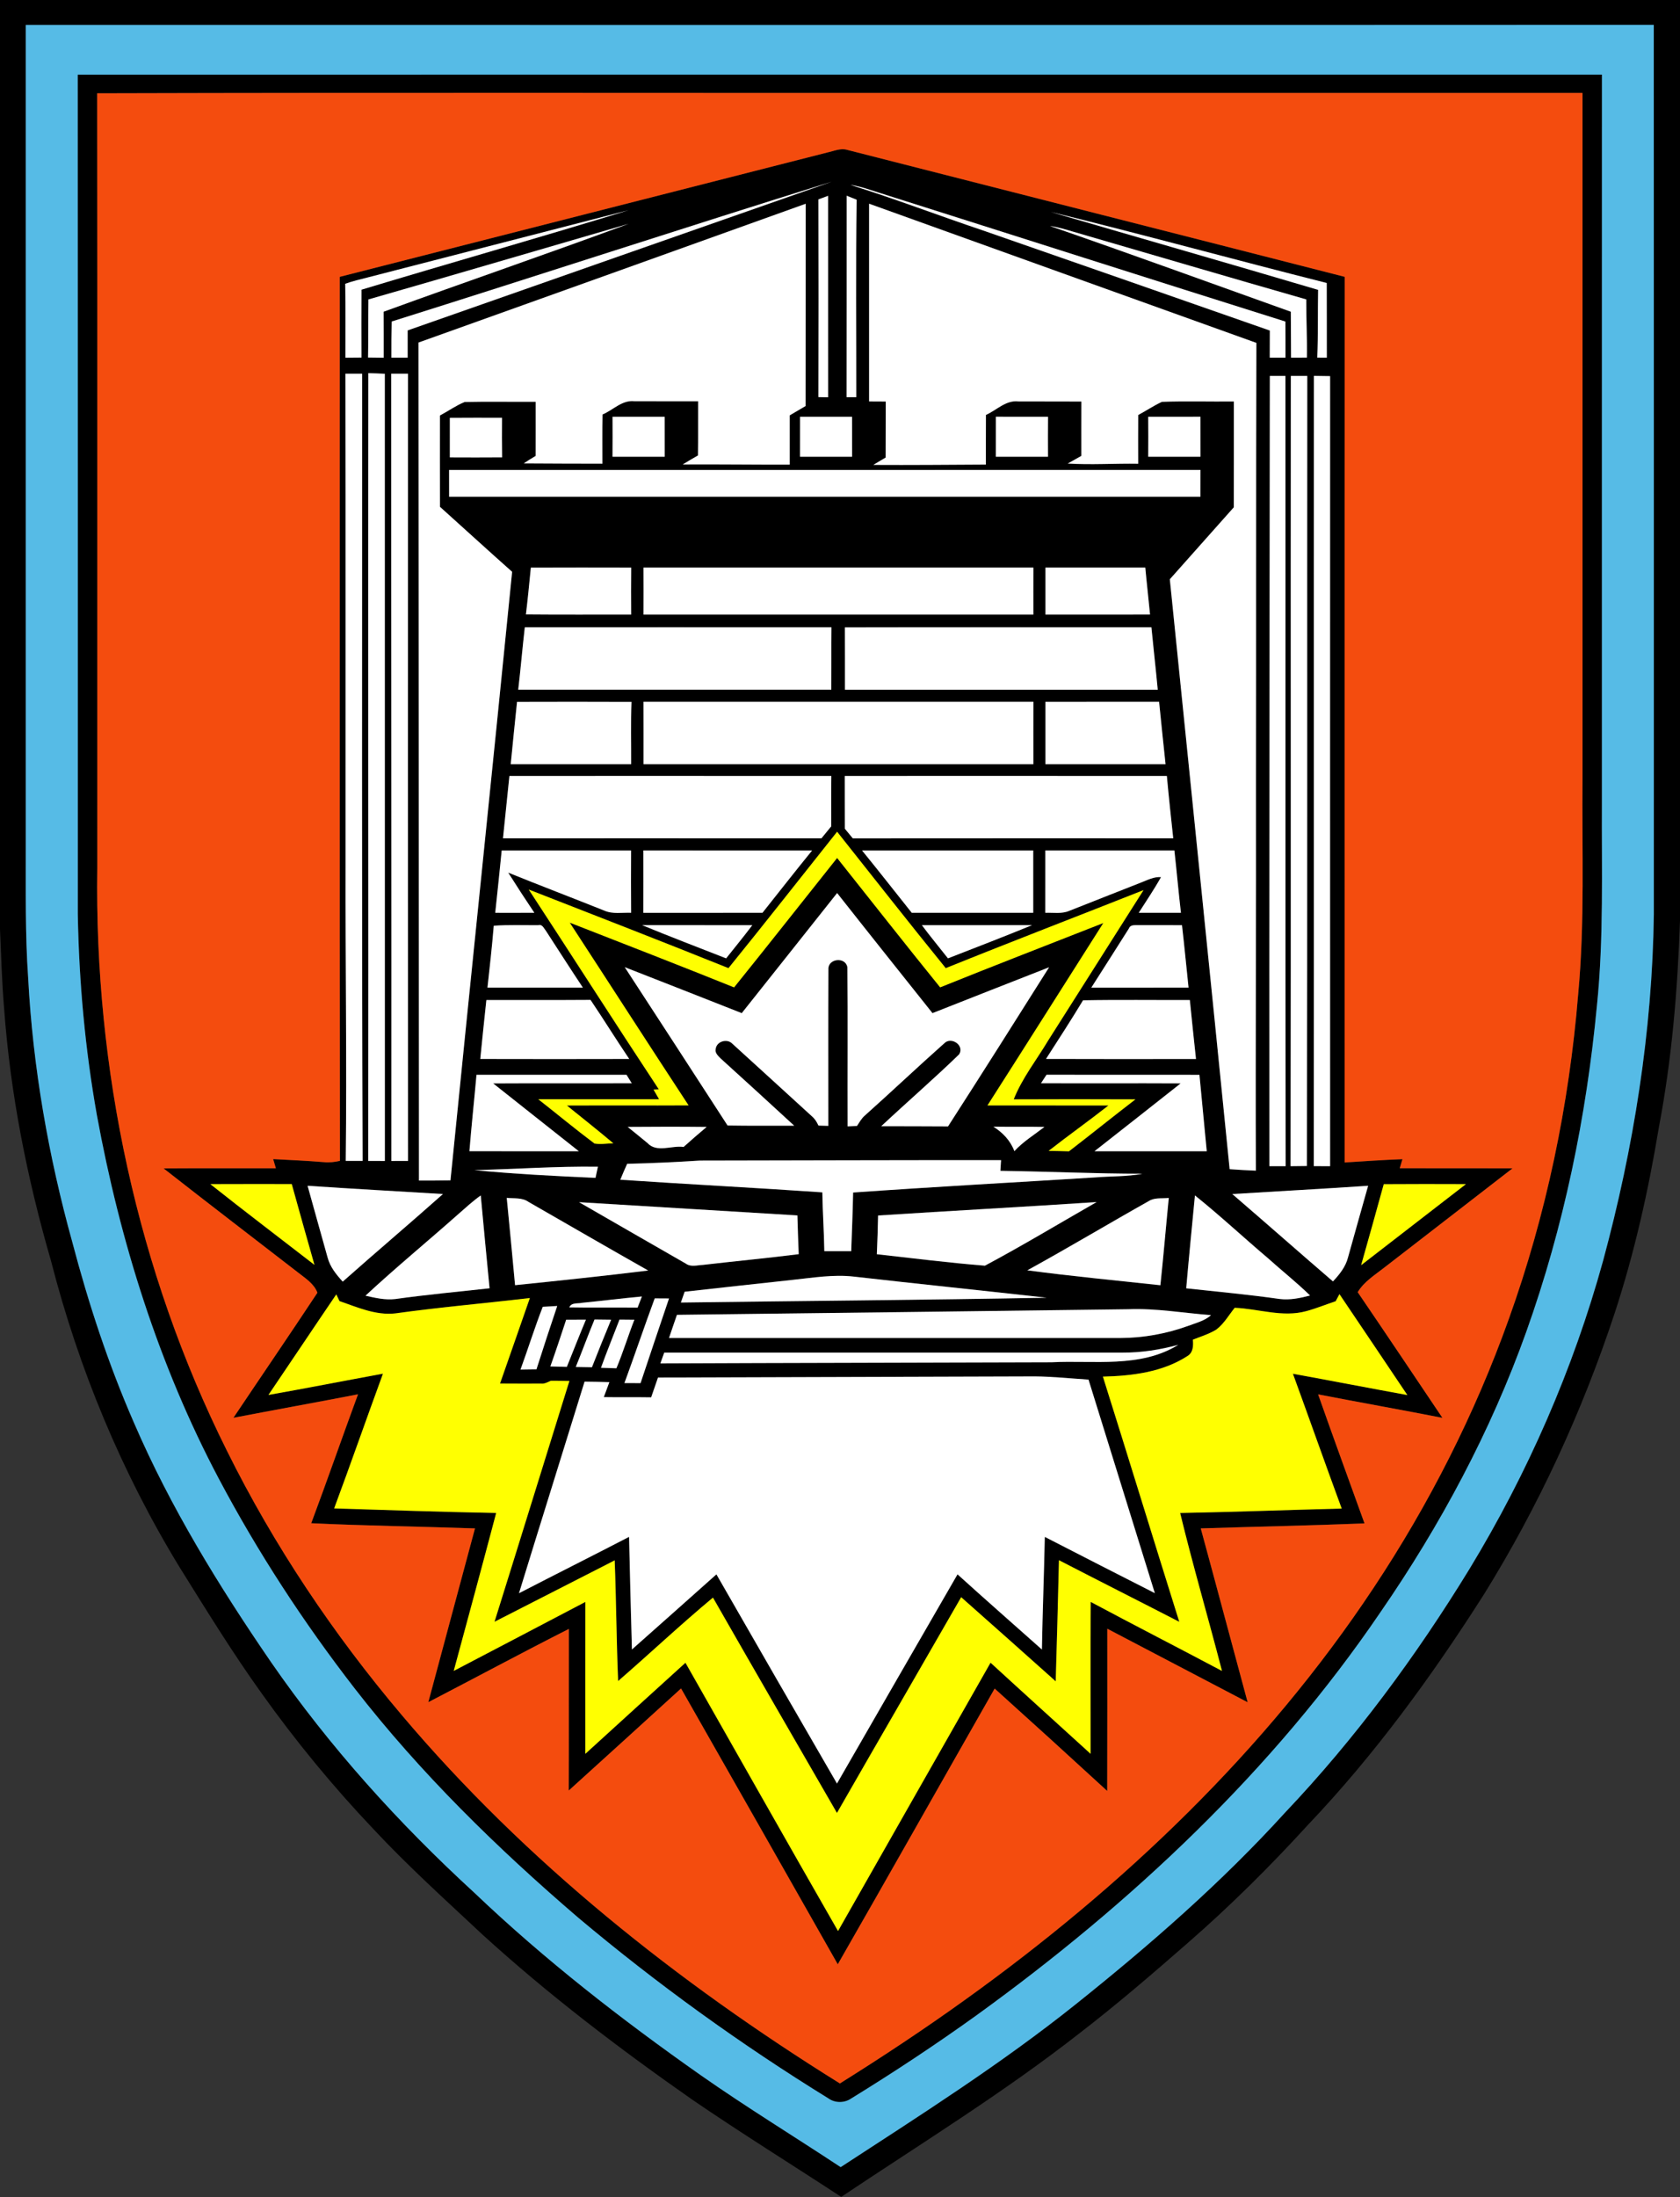
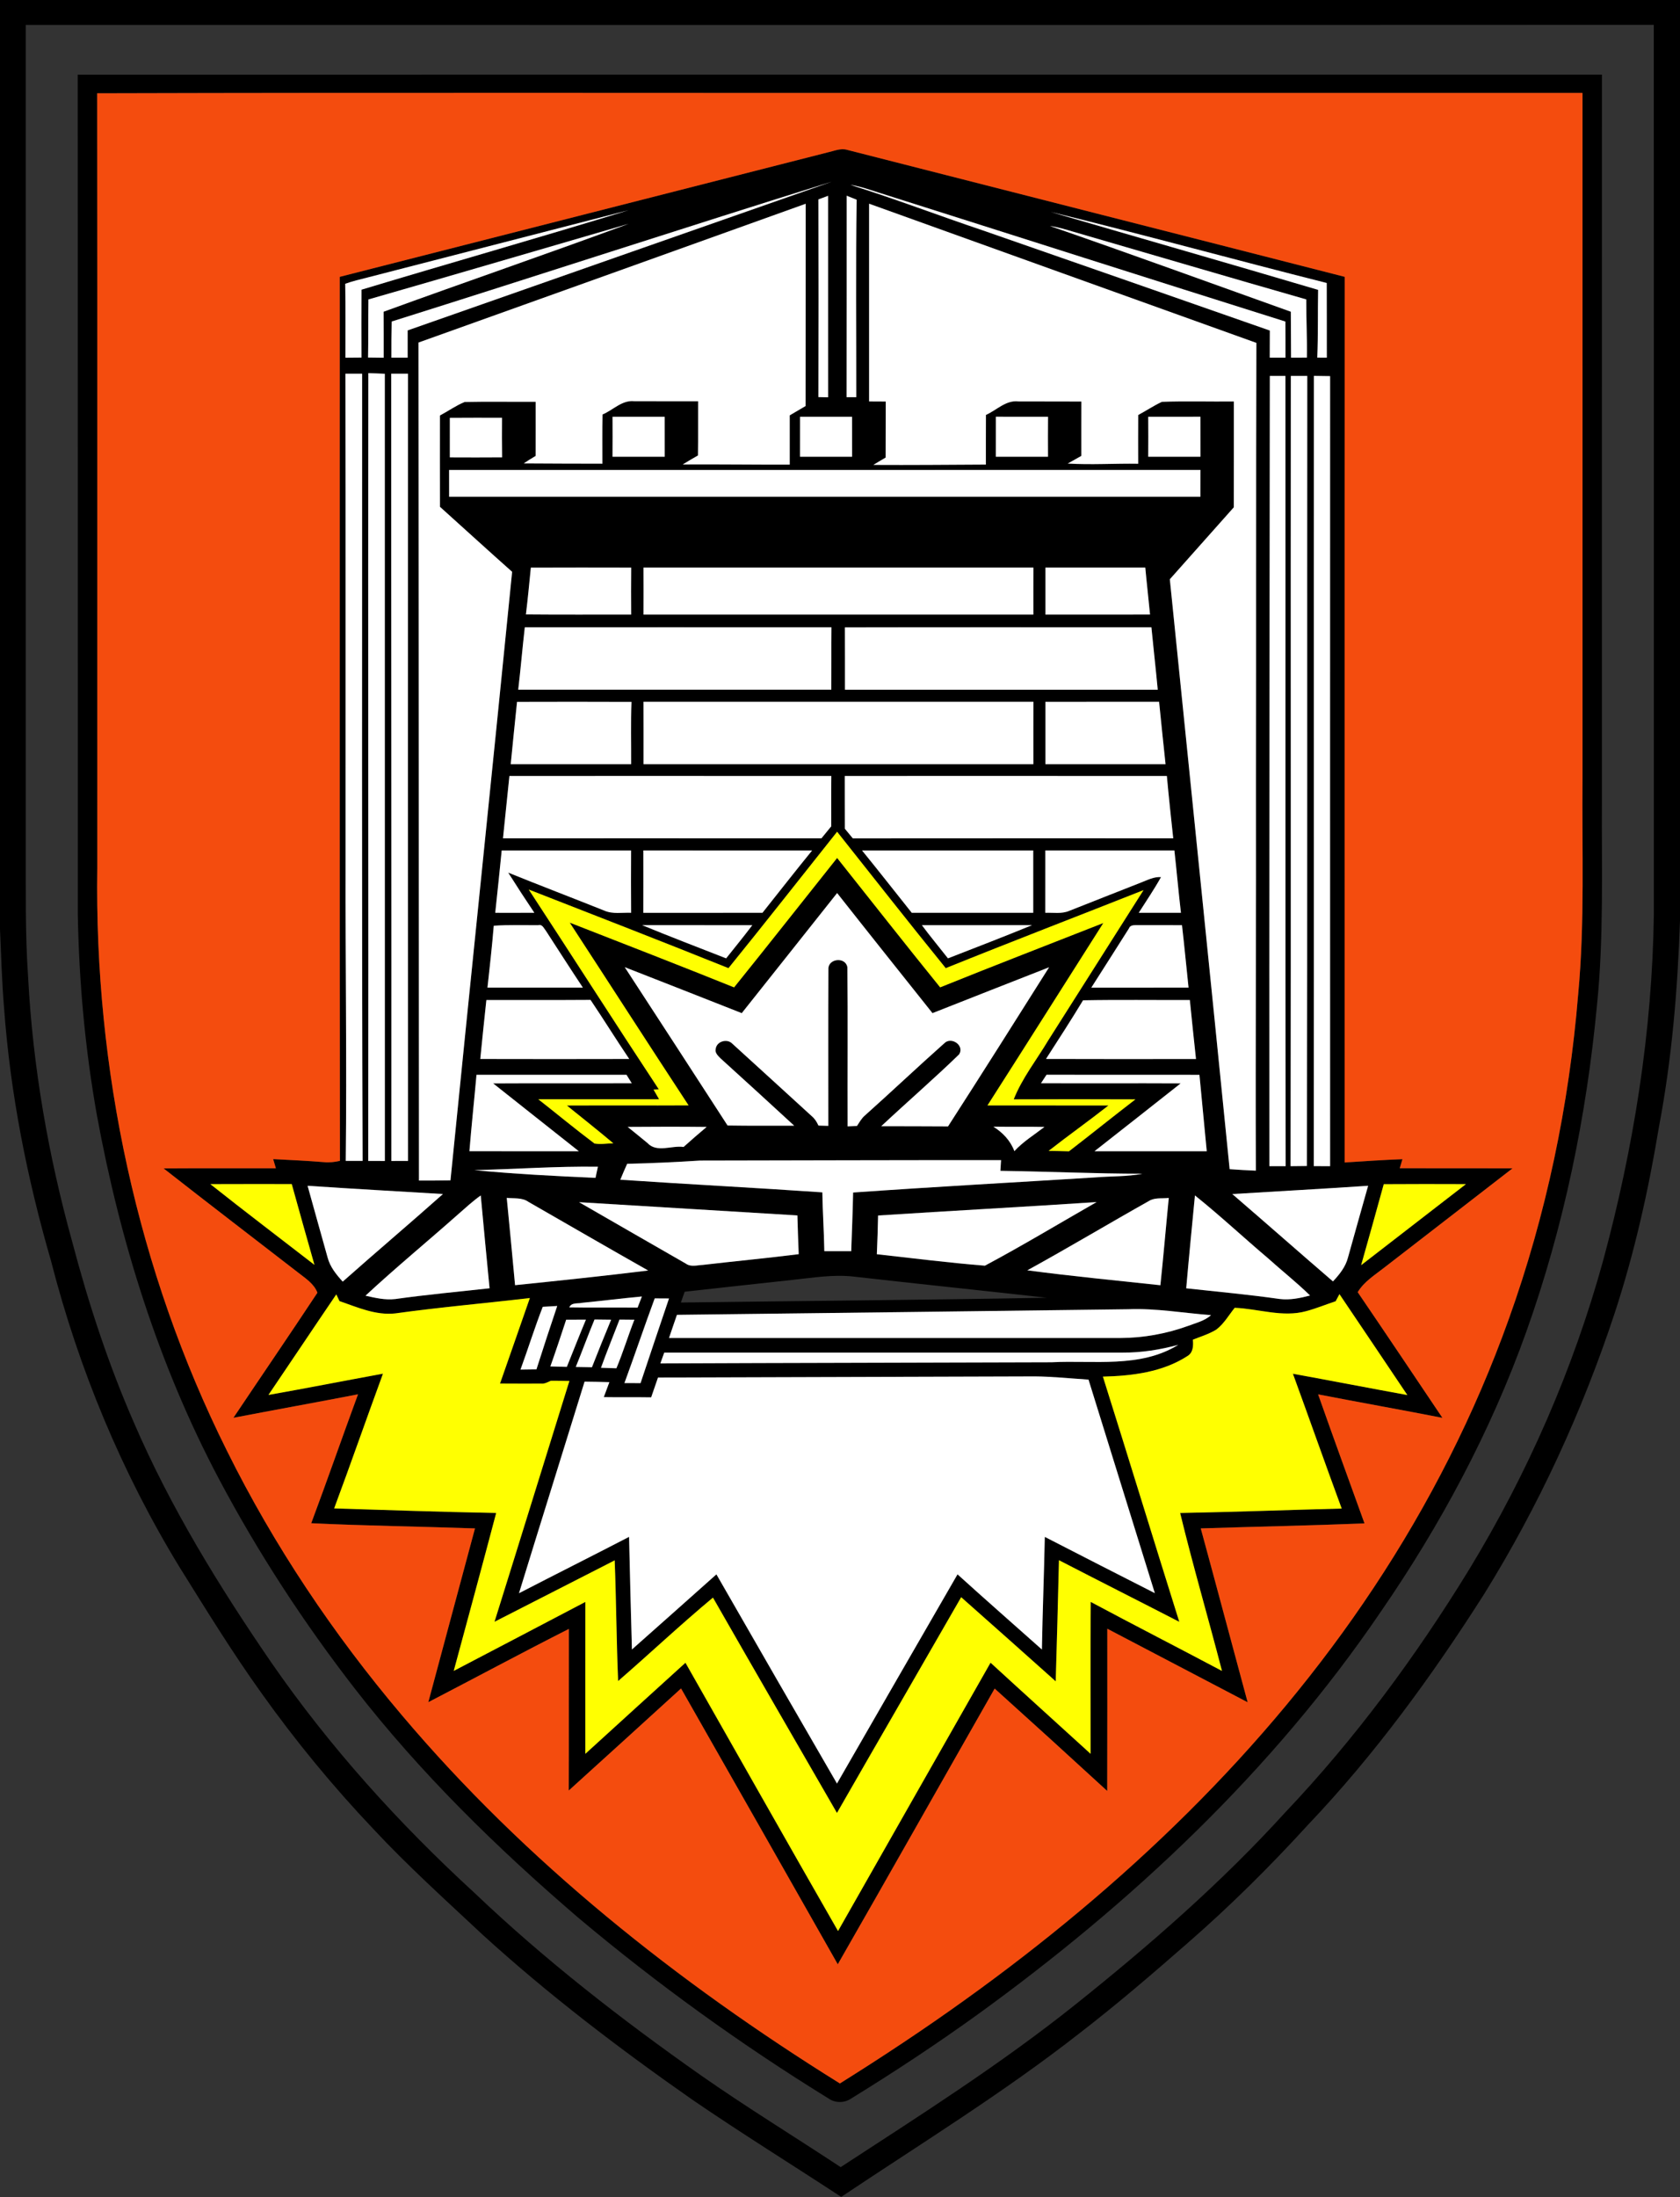
<svg xmlns="http://www.w3.org/2000/svg" version="1.1" id="Layer_1" x="0px" y="0px" width="612px" height="800px" viewBox="0 0 612 800" enable-background="new 0 0 612 800" xml:space="preserve">
  <rect x="0" y="0" width="612" height="800" fill="#333333" stroke="none" />
  <g>
    <g>
      <path d="M0,0h612v335.24c-0.86,25.27-2.98,50.53-7.72,75.39c-3.79,22.89-8.87,45.6-16.12,67.66    c-11.82,35.78-27.7,70.26-47.58,102.28c-18.93,29.72-39.78,58.38-64.12,83.94c-13.82,15.14-28.4,29.6-43.87,43.07    c-12.83,11.22-25.77,22.34-39.28,32.75c-27.69,21.68-57.67,40.12-86.87,59.64c-18.01-11.8-36.32-23.14-54.09-35.29    c-26.68-18.64-52.66-38.4-76.72-60.35c-13.39-12.55-27.06-24.84-39.58-38.28c-14.73-15.5-28.35-32.06-40.76-49.47    c-10.65-14.85-20.22-30.43-29.89-45.93c-21.09-34.53-36.75-72.29-46.8-111.46c-8.71-30.03-14.84-60.86-17.11-92.06    C0.68,357.54,0.43,347.91,0,338.3V0z M9.39,9.09c0.01,99.63,0,199.26,0,298.89c0.04,16.02-0.25,32.05,0.86,48.04    c1.73,32.61,7.39,64.95,16.12,96.39c5.91,22.4,13.16,44.47,22.45,65.71c13.3,30.82,30.98,59.53,49.94,87.16    c21.28,30.78,46.5,58.7,74.07,83.97c25.6,24.4,53.6,46.15,82.51,66.46c16.63,11.64,33.97,22.23,50.9,33.42    c29.1-18.97,58.52-37.62,85.69-59.35c26.9-21.5,52.98-44.21,76.18-69.73c25.6-26.96,47.79-57.04,67.19-88.72    c21.25-34.97,37.81-72.82,48.69-112.28c11.12-41.06,17.91-83.44,18.479-126.03c-0.01-107.99,0.03-215.98-0.02-323.97    C404.76,9.15,207.08,9.08,9.39,9.09z" />
    </g>
    <g>
      <path d="M28.31,27.19c185.09-0.03,370.17-0.02,555.25-0.01c-0.03,88.27,0,176.55-0.01,264.82c-0.13,24.7,0.71,49.47-1.8,74.09    c-3.83,40.47-12.08,80.64-25.78,118.95c-12.94,36.2-31.24,70.35-53.05,101.96c-39.2,57.69-90.75,106.05-147.09,146.77    c-14.85,10.68-30.14,20.77-45.72,30.35c-2.49,1.72-5.87,1.74-8.34-0.02c-31.9-19.66-62.39-41.65-91.08-65.76    c-29.56-25.34-57.59-52.72-81.5-83.53c-18.62-24.03-35.3-49.58-49.53-76.45c-21.86-41.3-35.94-86.4-44.36-132.27    c-4.31-24.13-6.52-48.63-6.96-73.14C28.31,231.03,28.37,129.11,28.31,27.19z M35.4,33.97c0.1,94.03,0.01,188.06,0.04,282.1    c-1.08,73.11,14.54,146.72,47.25,212.25c17.14,34.56,38.8,66.82,63.71,96.25c45.09,53.36,100.41,97.28,159.56,134.09    c15.45-9.67,30.66-19.72,45.46-30.36c57.5-41.21,109.68-90.87,148.9-150.02c20.27-30.5,36.96-63.4,49.29-97.89    c13.67-38.09,22-78.05,25.3-118.37c2.46-26.25,1.33-52.63,1.58-78.95c-0.01-83.08,0.01-166.16-0.01-249.23    c-70.47,0-140.94,0-211.41,0C255.18,33.92,145.29,33.66,35.4,33.97z" />
    </g>
    <g>
      <path d="M301.64,55.46c2.29-0.5,4.63-1.6,7-0.88c60.4,15.45,120.83,30.76,181.23,46.23c-0.08,107.5-0.02,215-0.03,322.49    c7.01-0.45,14.02-0.93,21.05-1.2c-0.33,1.09-0.66,2.19-0.98,3.3c13.69,0.06,27.39-0.02,41.09,0.03    c-15.49,12.03-31.03,23.98-46.53,35.99c-3.51,2.79-7.51,5.17-9.88,9.11c10.36,15.21,20.6,30.49,30.86,45.76    c-15.08-2.95-30.2-5.63-45.28-8.55c5.53,15.7,11.25,31.33,16.9,46.99c-19.88,0.79-39.77,1.18-59.65,1.82    c5.75,21.08,11.36,42.21,17.08,63.31c-17.04-8.93-34.09-17.86-51.13-26.78c-0.01,19.69,0.04,39.38-0.03,59.07    c-13.6-12.49-27.27-24.92-41-37.28c-19.07,33.46-37.98,67-57.15,100.4c-19-33.5-38.03-66.98-57.09-100.44    c-13.64,12.39-27.24,24.83-40.92,37.17c0.07-19.62-0.01-39.23,0.04-58.85c-17.16,8.7-34.11,17.82-51.19,26.68    c5.62-21.11,11.37-42.18,17-63.28c-19.88-0.69-39.78-0.94-59.65-1.89c5.83-15.59,11.28-31.32,17.04-46.94    c-15.12,2.92-30.27,5.65-45.39,8.55c10.18-15.19,20.51-30.29,30.6-45.54c-1.2-3.28-4.44-5.3-7.09-7.39    c-16.32-12.62-32.7-25.16-48.94-37.88c13.63-0.1,27.27,0,40.9-0.04c-0.25-0.84-0.74-2.51-0.99-3.35    c6.18,0.32,12.37,0.61,18.55,1.11c1.93,0.2,3.87-0.04,5.77-0.47c-0.15-107.3-0.03-214.6-0.07-321.9    C183.04,85.65,242.36,70.62,301.64,55.46z M142.68,117.08c-0.07,4.39-0.13,8.77-0.1,13.15c1.97,0,3.94,0.01,5.92,0.01    c-0.01-3.31-0.02-6.62,0-9.93c51.49-18.05,102.97-36.13,154.47-54.14C249.45,82.84,196.16,100.26,142.68,117.08z M309.78,67.31    c16.19,5.06,32.05,11.14,48.13,16.54c34.9,12.14,69.79,24.29,104.67,36.51c-0.03,3.29-0.03,6.58-0.03,9.88    c1.9-0.01,3.81-0.01,5.73,0c-0.01-4.39,0.02-8.77-0.03-13.15c-49.13-15.44-98.18-31.15-147.28-46.68    C317.27,69.26,313.62,67.89,309.78,67.31z M298.12,72.62c0.07,24,0.08,47.99,0,71.98c0.89,0.02,2.67,0.05,3.56,0.07    c-0.02-24.46-0.01-48.92-0.01-73.37C300.78,71.63,299.01,72.29,298.12,72.62z M308.39,144.63c1.18,0,2.36,0,3.55,0    c0.03-23.96-0.21-47.94,0.13-71.9c-1.22-0.49-2.44-0.99-3.65-1.47C308.39,95.72,308.45,120.17,308.39,144.63z M152.44,124.74    c0.08,101.72,0.16,203.43,0.18,305.14c3.82,0,7.65,0.02,11.48-0.06c7.39-73.87,15.1-147.72,22.46-221.6    c-8.82-7.83-17.52-15.79-26.29-23.67c-0.03-11.09-0.02-22.17-0.01-33.25c3.03-1.6,5.84-3.64,9.01-4.92    c8.62-0.2,17.25-0.01,25.87-0.07c0,6.57,0.02,13.14-0.01,19.71c-1.47,0.87-2.92,1.76-4.34,2.72c9.55,0.09,19.1,0.06,28.65,0.1    c0.01-5.97-0.06-11.94,0.05-17.91c3.84-1.6,7.08-5.31,11.54-4.84c7.76,0.04,15.52,0.01,23.28,0.02    c-0.04,6.58,0.05,13.16-0.05,19.74c-1.87,1.04-3.7,2.15-5.53,3.27c12.99-0.08,25.98,0.11,38.96,0.07c0.01-5.99,0.02-11.97,0-17.95    c1.92-1.14,3.84-2.27,5.77-3.39c0.06-24.55,0-49.1,0.04-73.65C246.48,91.07,199.47,107.93,152.44,124.74z M316.6,74.18    c0.01,24,0.01,48,0,72c2.02,0.01,4.04,0.01,6.06,0.03c-0.05,6.8,0.01,13.61-0.04,20.41c-1.5,0.88-3,1.76-4.47,2.67    c13.66,0.08,27.32-0.05,40.99-0.12c0.01-6.03-0.02-12.06,0.02-18.08c3.9-1.73,7.26-5.47,11.84-4.92    c7.64,0.05,15.29-0.01,22.93,0.04c-0.05,6.6-0.02,13.2-0.02,19.8c-1.66,0.92-3.31,1.85-4.94,2.78c8.53,0.52,17.1-0.07,25.65,0.07    c-0.01-5.92-0.04-11.83,0.01-17.74c2.91-1.55,5.65-3.41,8.64-4.8c8.72-0.32,17.47-0.03,26.21-0.13    c-0.02,12.85,0.02,25.69-0.02,38.54c-7.79,8.72-15.55,17.46-23.31,26.2c7.26,71.61,14.63,143.2,21.79,214.81    c3.18,0.22,6.36,0.43,9.55,0.54c-0.17-47.07,0.15-94.16,0.05-141.24c0.09-53.4-0.02-106.79,0.14-160.18    C410.66,107.95,363.61,91.12,316.6,74.18z M133.96,101.03c-2.75,0.7-5.53,1.34-8.2,2.31c0.18,8.97,0.04,17.94,0.08,26.91    c1.95-0.02,3.9-0.03,5.85-0.05c-0.07-8.24-0.04-16.48,0.01-24.72c32.38-9.77,64.94-18.99,97.27-28.93    C197.3,84.7,165.63,92.89,133.96,101.03z M382.8,77.18c32.45,9.48,64.96,18.77,97.37,28.37c-0.15,8.22,0.03,16.45-0.31,24.67    c0.87,0.01,2.61,0.02,3.48,0.02c-0.03-9.06,0.02-18.13-0.03-27.19C449.77,94.6,416.41,85.39,382.8,77.18z M134.21,109.04    c-0.1,7.05,0,14.1-0.13,21.15c1.9,0.03,3.79,0.04,5.69,0.07c-0.02-5.59,0.03-11.17-0.03-16.75c29.7-10.82,59.6-21.06,89.25-32.01    C197.4,90.68,165.84,99.97,134.21,109.04z M382.49,82.29c29.33,10.15,58.51,20.77,87.74,31.22c-0.01,5.57,0.09,11.15,0.08,16.73    c1.92-0.01,3.84-0.01,5.77-0.02c0.13-7.07-0.27-14.13-0.23-21.19c-28.31-8.1-56.56-16.43-84.83-24.64    C388.21,83.56,385.4,82.69,382.49,82.29z M125.84,136.08c0.11,59.29,0.02,118.58,0.05,177.87c-0.1,36.26,0.48,72.51,0.06,108.77    c2.05,0.01,4.1,0.01,6.15,0c-0.35-95.54-0.15-191.09-0.18-286.64C129.89,136.07,127.86,136.08,125.84,136.08z M134.18,135.88    c-0.15,95.62,0.09,191.23-0.04,286.85c2.02,0.01,4.04,0.01,6.06,0.02c0-95.55-0.01-191.09-0.02-286.64    C138.17,136.01,136.18,135.93,134.18,135.88z M142.52,136.07c-0.03,95.56,0.11,191.12,0.05,286.68c2.02-0.01,4.04-0.01,6.07-0.02    c-0.04-95.55-0.03-191.1-0.01-286.65C146.59,136.08,144.55,136.07,142.52,136.07z M462.58,136.89    c-0.11,95.92-0.24,191.84-0.17,287.76c1.97,0,3.95,0,5.93,0c-0.13-95.92-0.02-191.84-0.08-287.76    C466.36,136.89,464.47,136.89,462.58,136.89z M470.23,136.9c-0.1,95.92,0.07,191.83-0.09,287.75c1.97-0.02,3.95-0.06,5.93-0.07    c0.24-95.89,0.06-191.79,0.15-287.69C474.22,136.89,472.22,136.89,470.23,136.9z M478.64,136.87    c-0.06,95.92,0.03,191.84-0.04,287.76c1.97,0.01,3.96,0.02,5.94,0.02c-0.03-95.89-0.01-191.79,0-287.69    C482.57,136.91,480.6,136.89,478.64,136.87z M163.87,152.16c0.01,4.79,0.01,9.59,0,14.39c6.35,0.03,12.7,0.04,19.05-0.01    c-0.08-4.8-0.05-9.6-0.03-14.4C176.55,152.13,170.21,152.1,163.87,152.16z M223.14,151.76c0.02,4.85,0.03,9.7-0.01,14.56    c6.34,0,12.68,0.01,19.02-0.01c-0.02-4.85-0.01-9.7-0.01-14.55C235.81,151.75,229.47,151.75,223.14,151.76z M291.45,151.76    c0.01,4.85,0.01,9.7-0.01,14.56c6.32,0,12.64,0,18.96,0c-0.02-4.86-0.01-9.71-0.01-14.56    C304.08,151.75,297.76,151.75,291.45,151.76z M362.77,151.75c-0.01,4.86,0,9.71-0.01,14.57c6.34,0,12.67,0,19.01,0    c-0.03-4.85-0.03-9.71,0.01-14.56C375.44,151.74,369.1,151.76,362.77,151.75z M418.28,151.76c0.03,4.85,0.04,9.7,0,14.56    c6.34,0.01,12.68,0,19.02,0c-0.02-4.86-0.01-9.71-0.01-14.57C430.95,151.75,424.62,151.75,418.28,151.76z M163.6,171.13    c0,3.25,0,6.5,0.01,9.76c91.22-0.02,182.45-0.02,273.67,0c0.01-3.26,0.01-6.51,0.01-9.77    C346.06,171.13,254.83,171.12,163.6,171.13z M193.38,206.7c-0.57,5.68-1.1,11.37-1.8,17.04c12.79,0.12,25.57,0.04,38.35,0.05    c-0.03-5.71-0.05-11.41,0.01-17.1C217.75,206.67,205.56,206.64,193.38,206.7z M234.41,223.79c47.35,0.02,94.69,0,142.03,0.01    c0-5.71-0.02-11.42,0.01-17.13c-47.35,0-94.69,0-142.04,0C234.44,212.38,234.43,218.09,234.41,223.79z M380.84,206.68    c0.01,5.7,0,11.41,0,17.11c12.7,0.01,25.4,0.03,38.1-0.01c-0.54-5.71-1.21-11.4-1.73-17.11    C405.08,206.67,392.96,206.66,380.84,206.68z M191.18,228.41c-0.88,7.57-1.5,15.16-2.4,22.73c38.02,0,76.03,0,114.05,0    c0.06-7.57-0.03-15.14,0.05-22.72C265.65,228.39,228.41,228.42,191.18,228.41z M307.79,228.45c0.05,7.56,0,15.12,0.02,22.69    c37.98,0.01,75.96-0.01,113.94,0.01c-0.71-7.58-1.57-15.15-2.31-22.73C382.23,228.42,345.01,228.37,307.79,228.45z M188.35,255.57    c-0.76,7.56-1.59,15.11-2.3,22.68c14.62,0.01,29.25,0,43.87,0c0.04-7.56-0.16-15.12,0.12-22.67    C216.15,255.51,202.25,255.54,188.35,255.57z M234.42,278.26c47.34-0.02,94.68-0.01,142.02-0.01c0-7.57-0.02-15.14,0.01-22.71    c-47.35,0.01-94.69,0.01-142.04,0C234.44,263.11,234.42,270.68,234.42,278.26z M380.84,255.55c0,7.56,0,15.13,0,22.7    c14.58,0.01,29.17-0.01,43.75,0c-0.81-7.57-1.59-15.13-2.35-22.71C408.44,255.55,394.64,255.54,380.84,255.55z M185.57,282.56    c-0.76,7.57-1.56,15.13-2.34,22.7c38.66,0.01,77.33-0.02,116,0.01c1.19-1.46,2.38-2.92,3.58-4.38c0.01-6.11-0.05-12.21,0.03-18.32    C263.75,282.54,224.66,282.56,185.57,282.56z M307.75,282.56c0.03,6.4-0.02,12.81,0.03,19.22c0.97,1.16,1.93,2.33,2.89,3.5    c38.91-0.05,77.81-0.01,116.72-0.02c-0.82-7.56-1.63-15.12-2.32-22.69C385.97,282.53,346.86,282.56,307.75,282.56z M265.37,352.54    c-24.18-9.72-48.48-19.15-72.76-28.63c15.85,24.21,31.43,48.61,47.38,72.76c-0.48,0.02-1.44,0.07-1.92,0.09    c0.67,1.17,1.34,2.34,2.02,3.52c-14.67-0.01-29.33-0.02-44,0c6.84,5.35,13.53,10.92,20.48,16.13c2.25,0.37,4.58-0.04,6.86-0.09    c-5.56-4.69-11.27-9.19-16.92-13.76c14.77-0.07,29.55,0.03,44.33-0.05c-14.52-22.12-28.83-44.38-43.29-66.54    c19.97,7.8,39.97,15.56,59.87,23.57c12.61-15.63,25.01-31.42,37.53-47.12c12.5,15.71,24.89,31.51,37.53,47.11    c19.75-7.96,39.62-15.63,59.44-23.42c-14.07,22.14-28.07,44.32-42.2,66.42c14.69,0.03,29.38-0.01,44.07,0.02    c-7.17,5.63-14.61,10.91-21.79,16.53c2.46,0.04,4.94,0.08,7.41,0.16c8.12-6.25,16.09-12.69,24.22-18.93    c-14.78-0.07-29.56-0.06-44.34,0c3.07-7.76,8.32-14.34,12.57-21.47c11.56-18.24,23.16-36.46,34.71-54.71    c-24,9.5-48.11,18.74-72.05,28.41c-13.34-16.43-26.41-33.09-39.57-49.67C291.77,319.43,278.7,336.1,265.37,352.54z M180.41,332.38    c4.74,0,9.49,0.02,14.24-0.01c-3.24-4.83-6.42-9.7-9.52-14.62c11.61,4.7,23.31,9.16,34.95,13.81c3.09,1.39,6.55,0.68,9.83,0.81    c-0.06-7.56-0.05-15.12-0.01-22.68c-15.71-0.01-31.42,0-47.14,0C182,317.25,181.23,324.82,180.41,332.38z M234.35,332.39    c14.47-0.02,28.94,0.02,43.41-0.02c6.02-7.57,11.97-15.19,18.08-22.68c-20.49-0.02-40.98,0.02-61.48-0.02    C234.36,317.24,234.38,324.81,234.35,332.39z M314.04,309.69c6.11,7.5,12.06,15.13,18.1,22.69c14.75,0.01,29.5,0.01,44.25,0    c-0.02-7.56-0.02-15.13,0-22.69C355.6,309.68,334.82,309.68,314.04,309.69z M380.8,309.68c0,7.57,0.01,15.13-0.01,22.7    c2.91-0.12,5.99,0.48,8.75-0.72c8.68-3.47,17.41-6.83,26.1-10.29c2.36-0.9,4.68-2.17,7.3-1.98c-2.49,4.46-5.37,8.68-8.11,12.99    c5.12,0.01,10.25,0.01,15.37,0c-0.89-7.56-1.54-15.14-2.39-22.7C412.14,309.69,396.47,309.69,380.8,309.68z M270.21,368.92    c-14.2-5.59-28.41-11.19-42.63-16.74c12.54,19.19,24.99,38.43,37.46,57.65c8.1,0.14,16.19,0.06,24.28,0.08    c-8.91-8.24-17.91-16.4-26.89-24.57c-0.88-0.92-2.08-1.98-1.71-3.41c0.34-2.74,4.12-3.85,6.01-1.93    c9.65,8.76,19.27,17.58,28.91,26.37c1.13,0.93,1.92,2.16,2.51,3.49c1.2,0.03,2.39,0.07,3.59,0.11    c0.01-19.01-0.06-38.02,0.03-57.02c-0.19-3.96,6.24-4.65,6.91-0.76c0.23,19.32,0.01,38.65,0.1,57.97    c0.85-0.03,2.54-0.11,3.39-0.15c0.93-1.34,1.69-2.84,2.98-3.89c9.68-8.65,19.11-17.58,28.82-26.2c2.5-2.61,7.49,0.72,5.44,4    c-9.24,8.96-19,17.38-28.39,26.18c8.11-0.02,16.22,0.05,24.33,0.07c12.39-19.24,24.61-38.59,36.82-57.95    c-14.17,5.56-28.33,11.1-42.48,16.7c-11.6-14.56-23.22-29.11-34.74-43.73C293.39,339.78,281.79,354.34,270.21,368.92z     M179.87,337.1c-0.63,7.53-1.46,15.03-2.29,22.53c11.59,0.02,23.17,0.02,34.75,0c-4.55-6.85-8.99-13.78-13.46-20.68    c-0.74-0.87-1.3-2.5-2.77-2.06C190.69,336.94,185.27,336.69,179.87,337.1z M233.92,336.88c10.14,4.18,20.39,8.09,30.6,12.09    c3.2-4.02,6.45-7.99,9.54-12.08C260.68,336.89,247.3,336.9,233.92,336.88z M335.83,336.89c3.05,4.11,6.34,8.04,9.5,12.08    c10.24-3.99,20.5-7.93,30.66-12.1C362.61,336.91,349.22,336.88,335.83,336.89z M411.25,338.09c-4.58,7.18-9.1,14.39-13.71,21.56    c11.81-0.03,23.62,0.02,35.43-0.03c-0.8-7.58-1.52-15.16-2.39-22.73c-5.2,0.01-10.4,0-15.6-0.02    C413.66,336.98,411.83,336.51,411.25,338.09z M177.18,364.14c-0.79,7.15-1.5,14.31-2.22,21.47c18.08,0.04,36.17,0.05,54.26,0    c-4.8-7.11-9.31-14.4-14.1-21.51C202.47,364.2,189.82,364.1,177.18,364.14z M394.54,364.25c-4.36,7.2-8.94,14.27-13.5,21.35    c18.21,0.07,36.43,0.04,54.64,0.02c-0.79-7.16-1.51-14.32-2.24-21.48C420.47,364.2,407.51,364,394.54,364.25z M173.58,391.37    c-0.83,9.28-1.83,18.54-2.58,27.83c13.29,0.02,26.57,0,39.86,0.01c-10.43-8.19-20.78-16.49-31.2-24.7    c16.83-0.1,33.66,0.01,50.48-0.06c-0.48-0.77-1.44-2.31-1.92-3.08C210,391.36,191.79,391.37,173.58,391.37z M381.23,391.36    c-0.68,1.02-1.35,2.05-2.01,3.09c16.96,0.07,33.92-0.04,50.88,0.05c-10.44,8.27-20.93,16.48-31.4,24.71c13.63,0,27.27-0.01,40.9,0    c-0.91-9.28-1.78-18.55-2.66-27.83C418.37,391.34,399.8,391.39,381.23,391.36z M228.65,410.35c2.4,1.96,4.84,3.88,7.21,5.87    c3.4,3.66,8.82,0.8,13.16,1.43c2.77-2.47,5.55-4.92,8.4-7.29C247.83,410.25,238.24,410.27,228.65,410.35z M361.87,410.26    c3.4,2.13,6.24,5.1,7.65,8.92c3.18-3.48,7.24-5.95,10.95-8.82C374.27,410.22,368.07,410.36,361.87,410.26z M255.02,422.6    c-8.85,0.57-17.7,0.98-26.56,1.19c-0.88,1.91-1.68,3.84-2.49,5.79c24.53,1.66,49.08,2.91,73.6,4.6c0.1,7.14,0.6,14.27,0.72,21.42    c3.26,0,6.53,0,9.8,0.01c0.24-7.13,0.55-14.25,0.69-21.37c29.4-2.08,58.85-3.67,88.28-5.51c5.7-0.47,11.47-0.23,17.11-1.33    c-17.24-0.01-34.49-0.82-51.74-1.06c0.08-1.3,0.16-2.61,0.24-3.9C328.12,422.42,291.57,422.54,255.02,422.6z M172.78,426.08    c14.68,1.43,29.42,2.16,44.15,2.83c0.29-1.36,0.58-2.71,0.88-4.06C202.79,424.63,187.79,425.74,172.78,426.08z M76.63,431.19    c12.53,9.93,25.27,19.61,37.92,29.39c-2.82-9.79-5.52-19.6-8.27-29.41C96.39,431.18,86.51,431.13,76.63,431.19z M504.08,431.21    c-2.69,9.85-5.48,19.67-8.24,29.49c12.71-9.84,25.45-19.67,38.17-29.51C524.03,431.16,514.05,431.13,504.08,431.21z     M112.05,431.79c2.4,8.71,4.87,17.41,7.29,26.11c0.89,3.43,3.17,6.23,5.51,8.79c12.09-10.73,24.44-21.16,36.51-31.9    C144.93,433.8,128.48,432.89,112.05,431.79z M448.91,434.8c12.27,10.55,24.4,21.27,36.67,31.81c2.33-2.49,4.58-5.26,5.45-8.63    c2.47-8.73,4.86-17.48,7.36-26.2C481.9,432.9,465.4,433.78,448.91,434.8z M435.3,435.3c-1.08,11.27-2.2,22.54-3.18,33.82    c11.33,1.24,22.69,2.27,33.98,3.88c3.75,0.48,7.51-0.3,11.13-1.26c-4.88-4.79-10.28-9.02-15.35-13.6    C452.96,450.59,444.42,442.6,435.3,435.3z M167.02,442.05c-11.24,9.97-22.87,19.53-33.88,29.76c3.54,0.8,7.18,1.65,10.84,1.22    c11.41-1.6,22.9-2.66,34.36-3.92c-1.11-11.26-2.15-22.53-3.21-33.8C172.25,437.34,169.67,439.74,167.02,442.05z M184.6,436.19    c1.07,10.59,2.02,21.19,3.03,31.79c16.17-1.66,32.35-3.35,48.49-5.34c-14.58-8.25-29.08-16.65-43.61-24.99    C190.2,436,187.25,436.48,184.6,436.19z M210.94,437.76c12.94,7.5,25.94,14.9,38.9,22.37c1.83,1.33,4.15,0.56,6.22,0.47    c11.63-1.36,23.28-2.45,34.9-3.91c-0.21-4.7-0.34-9.41-0.48-14.11C263.96,440.94,237.45,439.4,210.94,437.76z M374.24,462.57    c16.11,2.14,32.31,3.69,48.47,5.43c1.13-10.59,2.01-21.2,3.06-31.79c-2.2,0.26-4.58-0.12-6.64,0.78    C404.11,445.42,389.33,454.28,374.24,462.57z M319.87,442.61c-0.08,4.7-0.26,9.4-0.45,14.1c13.11,1.44,26.23,3.13,39.37,4.17    c13.74-7.33,27.14-15.42,40.69-23.16C372.95,439.48,346.4,440.89,319.87,442.61z M289.01,466.02c-13.2,1.46-26.41,2.85-39.6,4.35    c-0.46,1.31-0.92,2.62-1.38,3.93c44.42-0.6,88.86-0.93,133.27-1.75c-23.44-2.62-46.91-5.04-70.35-7.7    C303.61,464.02,296.29,465.25,289.01,466.02z M486.56,473.83c-3.56,1.17-7.03,2.62-10.65,3.59c-8.66,2.41-17.42-0.86-26.13-1.2    c-2.15,2.68-3.9,5.79-6.67,7.91c-2.65,1.65-5.69,2.54-8.57,3.7c0.21,2.12,0.14,4.65-1.9,5.91c-9.09,5.92-20.25,7.28-30.87,7.54    c9.38,29.73,18.48,59.55,27.83,89.29c-14.59-7.52-29.25-14.9-43.84-22.44c-0.33,14.7-0.76,29.4-1.18,44.1    c-11.44-10.26-22.95-20.43-34.44-30.63c-15.05,26.21-30.22,52.34-45.25,78.56c-15.08-26.13-30.2-52.23-45.17-78.41    c-11.79,9.8-22.95,20.34-34.55,30.38c-0.6-14.64-0.68-29.3-1.25-43.94c-14.6,7.43-29.18,14.91-43.78,22.36    c9.15-29.21,18.17-58.46,27.28-87.69c-2.25-0.04-4.5-0.09-6.74-0.08c-1.14,0.5-2.28,1.19-3.58,1.04    c-4.99,0.04-9.97-0.01-14.95-0.02c3.66-10.37,7.23-20.76,10.87-31.14c-16.34,1.92-32.74,3.34-49.04,5.6    c-7.11,0.78-13.77-2.23-20.32-4.49c-0.29-0.61-0.87-1.83-1.15-2.44c-8.29,12.18-16.45,24.44-24.72,36.62    c13.93-2.46,27.81-5.19,41.72-7.74c-6,16.33-11.72,32.75-17.78,49.06c19.67,0.62,39.34,1.29,59.02,1.66    c-5.07,19.19-10.28,38.35-15.46,57.51c15.98-8.37,31.98-16.72,47.95-25.12c-0.03,18.44,0,36.87-0.01,55.31    c12.13-11.08,24.31-22.11,36.47-33.16c18.51,32.56,36.94,65.19,55.58,97.69c18.53-32.57,37.02-65.16,55.56-97.71    c12.1,11.11,24.3,22.11,36.45,33.18c0.02-18.43-0.1-36.87,0.05-55.31c15.88,8.49,31.91,16.69,47.81,25.13    c-4.97-19.2-10.56-38.25-15.24-57.51c19.62-0.37,39.23-1.11,58.85-1.62c-6.02-16.33-11.8-32.74-17.77-49.09    c13.91,2.53,27.79,5.23,41.69,7.76c-8.22-12.27-16.49-24.51-24.74-36.75C487.47,472.09,487.01,472.96,486.56,473.83z     M212.15,474.39c-1.61,0.4-3.95-0.23-4.77,1.67c8.29,0.16,16.59-0.01,24.89,0.09c0.52-1.35,1.04-2.7,1.56-4.05    C226.59,472.77,219.38,473.68,212.15,474.39z M238.5,472.79c-3.78,10.24-7.27,20.59-11.03,30.84c1.95,0.01,3.91,0.01,5.87,0.02    c3.45-10.28,6.87-20.57,10.37-30.83C241.97,472.81,240.24,472.8,238.5,472.79z M189.61,498.72c1.93-0.03,3.87-0.05,5.81-0.08    c2.46-7.72,4.98-15.42,7.57-23.09c-1.76,0.09-3.51,0.2-5.27,0.31C194.78,483.39,192.38,491.12,189.61,498.72z M246.6,478.78    c-0.99,2.81-1.93,5.63-2.89,8.44c54.77,0,109.54,0,164.32,0c8.43-0.02,16.83-1.54,24.76-4.4c2.87-1.1,6.02-1.81,8.37-3.93    c-10.03-0.76-20.02-2.55-30.1-2.15C356.24,477.45,301.42,478.13,246.6,478.78z M206.25,480.55c-1.87,5.69-3.76,11.37-5.76,17.02    c2,0.06,4,0.11,6,0.16c2.32-5.74,4.57-11.5,6.96-17.21C211.05,480.51,208.65,480.52,206.25,480.55z M209.75,497.76    c1.96,0.04,3.93,0.08,5.89,0.1c2.29-5.79,4.59-11.58,6.99-17.32c-2.02-0.02-4.04-0.04-6.05-0.07    C214.2,486.19,212.08,492.02,209.75,497.76z M225.68,480.5c-2.24,5.86-4.63,11.66-6.75,17.56c1.87,0.05,3.74,0.1,5.62,0.18    c2.43-5.8,4.25-11.84,6.55-17.69C229.29,480.52,227.49,480.51,225.68,480.5z M429.23,489.7c-6.59,1.78-13.39,2.88-20.23,2.83    c-55.68,0-111.36,0-167.03,0.01c-0.48,1.31-0.94,2.62-1.41,3.93c47.5-0.21,95-0.25,142.5-0.42    C398.49,495.25,415.36,498.27,429.23,489.7z M239.7,501.61c-0.82,2.4-1.64,4.81-2.49,7.21c-5.75-0.1-11.5,0.02-17.25-0.08    c0.67-1.82,1.35-3.64,2.02-5.45c-3.01-0.1-6.02-0.15-9.03-0.18c-7.93,25.69-15.99,51.34-23.89,77.04    c13.34-6.89,26.77-13.62,40.1-20.52c0.28,13.67,0.68,27.34,1.04,41.01c10.26-9.11,20.54-18.21,30.78-27.36    c14.59,25.42,29.22,50.82,43.92,76.17c14.6-25.41,29.26-50.79,43.91-76.17c10.17,9.21,20.49,18.25,30.74,27.37    c0.24-13.67,0.78-27.34,1.06-41.01c13.34,6.86,26.7,13.69,40.08,20.48c-8.04-25.92-16.11-51.83-24.16-77.75    c-6.53-0.42-13.05-1.12-19.59-1.17C331.19,501.33,285.45,501.49,239.7,501.61z" />
    </g>
  </g>
  <g>
    <g>
-       <path fill="#56BBE6" d="M9.39,9.09c197.69-0.01,395.37,0.06,593.06-0.04c0.05,107.99,0.01,215.98,0.02,323.97    c-0.57,42.59-7.36,84.97-18.479,126.03c-10.88,39.46-27.44,77.31-48.69,112.28c-19.4,31.68-41.59,61.76-67.19,88.72    c-23.2,25.52-49.28,48.23-76.18,69.73c-27.17,21.73-56.59,40.38-85.69,59.35c-16.93-11.19-34.27-21.78-50.9-33.42    c-28.91-20.31-56.91-42.06-82.51-66.46c-27.57-25.27-52.79-53.19-74.07-83.97c-18.96-27.63-36.64-56.34-49.94-87.16    c-9.29-21.24-16.54-43.31-22.45-65.71c-8.73-31.44-14.39-63.78-16.12-96.39C9.14,340.03,9.43,324,9.39,307.98    C9.39,208.35,9.4,108.72,9.39,9.09z M28.31,27.19c0.06,101.92,0,203.84,0.03,305.76c0.44,24.51,2.65,49.01,6.96,73.14    c8.42,45.87,22.5,90.97,44.36,132.27c14.23,26.87,30.91,52.42,49.53,76.45c23.91,30.81,51.94,58.19,81.5,83.53    c28.69,24.11,59.18,46.1,91.08,65.76c2.47,1.76,5.85,1.74,8.34,0.02c15.58-9.58,30.87-19.67,45.72-30.35    c56.34-40.72,107.89-89.08,147.09-146.77c21.81-31.61,40.11-65.76,53.05-101.96c13.7-38.31,21.95-78.48,25.78-118.95    c2.51-24.62,1.67-49.39,1.8-74.09c0.01-88.27-0.02-176.55,0.01-264.82C398.48,27.17,213.4,27.16,28.31,27.19z" />
-     </g>
+       </g>
  </g>
  <g>
    <g>
      <path fill="#F44C0E" d="M35.4,33.97c109.89-0.31,219.78-0.05,329.67-0.13c70.47,0,140.94,0,211.41,0    c0.02,83.07,0,166.15,0.01,249.23c-0.25,26.32,0.88,52.7-1.58,78.95c-3.3,40.32-11.63,80.28-25.3,118.37    c-12.33,34.49-29.02,67.39-49.29,97.89c-39.22,59.15-91.4,108.81-148.9,150.02c-14.8,10.64-30.01,20.69-45.46,30.36    c-59.15-36.81-114.47-80.73-159.56-134.09c-24.91-29.43-46.57-61.69-63.71-96.25c-32.71-65.53-48.33-139.14-47.25-212.25    C35.41,222.03,35.5,128,35.4,33.97z M301.64,55.46c-59.28,15.16-118.6,30.19-177.88,45.35c0.04,107.3-0.08,214.6,0.07,321.9    c-1.9,0.43-3.84,0.67-5.77,0.47c-6.18-0.5-12.37-0.79-18.55-1.11c0.25,0.84,0.74,2.51,0.99,3.35c-13.63,0.04-27.27-0.06-40.9,0.04    c16.24,12.72,32.62,25.26,48.94,37.88c2.65,2.09,5.89,4.11,7.09,7.39c-10.09,15.25-20.42,30.35-30.6,45.54    c15.12-2.9,30.27-5.63,45.39-8.55c-5.76,15.62-11.21,31.35-17.04,46.94c19.87,0.95,39.77,1.2,59.65,1.89    c-5.63,21.1-11.38,42.17-17,63.28c17.08-8.86,34.03-17.98,51.19-26.68c-0.05,19.62,0.03,39.23-0.04,58.85    c13.68-12.34,27.28-24.78,40.92-37.17c19.06,33.46,38.09,66.94,57.09,100.44c19.17-33.4,38.08-66.94,57.15-100.4    c13.73,12.36,27.4,24.79,41,37.28c0.07-19.69,0.02-39.38,0.03-59.07c17.04,8.92,34.09,17.85,51.13,26.78    c-5.72-21.1-11.33-42.23-17.08-63.31c19.88-0.64,39.77-1.03,59.65-1.82c-5.65-15.66-11.37-31.29-16.9-46.99    c15.08,2.92,30.2,5.6,45.28,8.55c-10.26-15.27-20.5-30.55-30.86-45.76c2.37-3.94,6.37-6.32,9.88-9.11    c15.5-12.01,31.04-23.96,46.53-35.99c-13.7-0.05-27.4,0.03-41.09-0.03c0.32-1.11,0.65-2.21,0.98-3.3    c-7.03,0.27-14.04,0.75-21.05,1.2c0.01-107.49-0.05-214.99,0.03-322.49c-60.4-15.47-120.83-30.78-181.23-46.23    C306.27,53.86,303.93,54.96,301.64,55.46z" />
    </g>
  </g>
  <g>
    <path fill="#FFFFFF" d="M142.68,117.08c53.48-16.82,106.77-34.24,160.29-50.91c-51.5,18.01-102.98,36.09-154.47,54.14   c-0.02,3.31-0.01,6.62,0,9.93c-1.98,0-3.95-0.01-5.92-0.01C142.55,125.85,142.61,121.47,142.68,117.08z" />
    <path fill="#FFFFFF" d="M309.78,67.31c3.84,0.58,7.49,1.95,11.19,3.1c49.1,15.53,98.15,31.24,147.28,46.68   c0.05,4.38,0.02,8.76,0.03,13.15c-1.92-0.01-3.83-0.01-5.73,0c0-3.3,0-6.59,0.03-9.88c-34.88-12.22-69.77-24.37-104.67-36.51   C341.83,78.45,325.97,72.37,309.78,67.31z" />
    <path fill="#FFFFFF" d="M298.12,72.62c0.89-0.33,2.66-0.99,3.55-1.32c0,24.45-0.01,48.91,0.01,73.37   c-0.89-0.02-2.67-0.05-3.56-0.07C298.2,120.61,298.19,96.62,298.12,72.62z" />
    <path fill="#FFFFFF" d="M308.39,144.63c0.06-24.46,0-48.91,0.03-73.37c1.21,0.48,2.43,0.98,3.65,1.47   c-0.34,23.96-0.1,47.94-0.13,71.9C310.75,144.63,309.57,144.63,308.39,144.63z" />
    <path fill="#FFFFFF" d="M152.44,124.74c47.03-16.81,94.04-33.67,141.06-50.54c-0.04,24.55,0.02,49.1-0.04,73.65   c-1.93,1.12-3.85,2.25-5.77,3.39c0.02,5.98,0.01,11.96,0,17.95c-12.98,0.04-25.97-0.15-38.96-0.07c1.83-1.12,3.66-2.23,5.53-3.27   c0.1-6.58,0.01-13.16,0.05-19.74c-7.76-0.01-15.52,0.02-23.28-0.02c-4.46-0.47-7.7,3.24-11.54,4.84   c-0.11,5.97-0.04,11.94-0.05,17.91c-9.55-0.04-19.1-0.01-28.65-0.1c1.42-0.96,2.87-1.85,4.34-2.72c0.03-6.57,0.01-13.14,0.01-19.71   c-8.62,0.06-17.25-0.13-25.87,0.07c-3.17,1.28-5.98,3.32-9.01,4.92c-0.01,11.08-0.02,22.16,0.01,33.25   c8.77,7.88,17.47,15.84,26.29,23.67c-7.36,73.88-15.07,147.73-22.46,221.6c-3.83,0.08-7.66,0.06-11.48,0.06   C152.6,328.17,152.52,226.46,152.44,124.74z" />
    <path fill="#FFFFFF" d="M316.6,74.18c47.01,16.94,94.06,33.77,141.08,50.68c-0.16,53.39-0.05,106.78-0.14,160.18   c0.1,47.08-0.22,94.17-0.05,141.24c-3.19-0.11-6.37-0.32-9.55-0.54c-7.16-71.61-14.53-143.2-21.79-214.81   c7.76-8.74,15.52-17.48,23.31-26.2c0.04-12.85,0-25.69,0.02-38.54c-8.74,0.1-17.49-0.19-26.21,0.13c-2.99,1.39-5.73,3.25-8.64,4.8   c-0.05,5.91-0.02,11.82-0.01,17.74c-8.55-0.14-17.12,0.45-25.65-0.07c1.63-0.93,3.28-1.86,4.94-2.78c0-6.6-0.03-13.2,0.02-19.8   c-7.64-0.05-15.29,0.01-22.93-0.04c-4.58-0.55-7.94,3.19-11.84,4.92c-0.04,6.02-0.01,12.05-0.02,18.08   c-13.67,0.07-27.33,0.2-40.99,0.12c1.47-0.91,2.97-1.79,4.47-2.67c0.05-6.8-0.01-13.61,0.04-20.41c-2.02-0.02-4.04-0.02-6.06-0.03   C316.61,122.18,316.61,98.18,316.6,74.18z" />
    <path fill="#FFFFFF" d="M133.96,101.03c31.67-8.14,63.34-16.33,95.01-24.48c-32.33,9.94-64.89,19.16-97.27,28.93   c-0.05,8.24-0.08,16.48-0.01,24.72c-1.95,0.02-3.9,0.03-5.85,0.05c-0.04-8.97,0.1-17.94-0.08-26.91   C128.43,102.37,131.21,101.73,133.96,101.03z" />
    <path fill="#FFFFFF" d="M382.8,77.18c33.61,8.21,66.97,17.42,100.51,25.87c0.05,9.06,0,18.13,0.03,27.19   c-0.87,0-2.61-0.01-3.48-0.02c0.34-8.22,0.16-16.45,0.31-24.67C447.76,95.95,415.25,86.66,382.8,77.18z" />
    <path fill="#FFFFFF" d="M134.21,109.04c31.63-9.07,63.19-18.36,94.78-27.54c-29.65,10.95-59.55,21.19-89.25,32.01   c0.06,5.58,0.01,11.16,0.03,16.75c-1.9-0.03-3.79-0.04-5.69-0.07C134.21,123.14,134.11,116.09,134.21,109.04z" />
    <path fill="#FFFFFF" d="M382.49,82.29c2.91,0.4,5.72,1.27,8.53,2.1c28.27,8.21,56.52,16.54,84.83,24.64   c-0.04,7.06,0.36,14.12,0.23,21.19c-1.93,0.01-3.85,0.01-5.77,0.02c0.01-5.58-0.09-11.16-0.08-16.73   C441,103.06,411.82,92.44,382.49,82.29z" />
    <path fill="#FFFFFF" d="M125.84,136.08c2.02,0,4.05-0.01,6.08,0c0.03,95.55-0.17,191.1,0.18,286.64c-2.05,0.01-4.1,0.01-6.15,0   c0.42-36.26-0.16-72.51-0.06-108.77C125.86,254.66,125.95,195.37,125.84,136.08z" />
    <path fill="#FFFFFF" d="M134.18,135.88c2,0.05,3.99,0.13,6,0.23c0.01,95.55,0.02,191.09,0.02,286.64   c-2.02-0.01-4.04-0.01-6.06-0.02C134.27,327.11,134.03,231.5,134.18,135.88z" />
    <path fill="#FFFFFF" d="M142.52,136.07c2.03,0,4.07,0.01,6.11,0.01c-0.02,95.55-0.03,191.1,0.01,286.65   c-2.03,0.01-4.05,0.01-6.07,0.02C142.63,327.19,142.49,231.63,142.52,136.07z" />
    <path fill="#FFFFFF" d="M462.58,136.89c1.89,0,3.78,0,5.68,0c0.06,95.92-0.05,191.84,0.08,287.76c-1.98,0-3.96,0-5.93,0   C462.34,328.73,462.47,232.81,462.58,136.89z" />
    <path fill="#FFFFFF" d="M470.23,136.9c1.99-0.01,3.99-0.01,5.99-0.01c-0.09,95.9,0.09,191.8-0.15,287.69   c-1.98,0.01-3.96,0.05-5.93,0.07C470.3,328.73,470.13,232.82,470.23,136.9z" />
    <path fill="#FFFFFF" d="M478.64,136.87c1.96,0.02,3.93,0.04,5.9,0.09c-0.01,95.9-0.03,191.8,0,287.69c-1.98,0-3.97-0.01-5.94-0.02   C478.67,328.71,478.58,232.79,478.64,136.87z" />
    <path fill="#FFFFFF" d="M163.87,152.16c6.34-0.06,12.68-0.03,19.02-0.02c-0.02,4.8-0.05,9.6,0.03,14.4   c-6.35,0.05-12.7,0.04-19.05,0.01C163.88,161.75,163.88,156.95,163.87,152.16z" />
    <path fill="#FFFFFF" d="M223.14,151.76c6.33-0.01,12.67-0.01,19,0c0,4.85-0.01,9.7,0.01,14.55c-6.34,0.02-12.68,0.01-19.02,0.01   C223.17,161.46,223.16,156.61,223.14,151.76z" />
    <path fill="#FFFFFF" d="M291.45,151.76c6.31-0.01,12.63-0.01,18.94,0c0,4.85-0.01,9.7,0.01,14.56c-6.32,0-12.64,0-18.96,0   C291.46,161.46,291.46,156.61,291.45,151.76z" />
    <path fill="#FFFFFF" d="M362.77,151.75c6.33,0.01,12.67-0.01,19.01,0.01c-0.04,4.85-0.04,9.71-0.01,14.56c-6.34,0-12.67,0-19.01,0   C362.77,161.46,362.76,156.61,362.77,151.75z" />
    <path fill="#FFFFFF" d="M418.28,151.76c6.34-0.01,12.67-0.01,19.01-0.01c0,4.86-0.01,9.71,0.01,14.57c-6.34,0-12.68,0.01-19.02,0   C418.32,161.46,418.31,156.61,418.28,151.76z" />
    <path fill="#FFFFFF" d="M163.6,171.13c91.23-0.01,182.46,0,273.69-0.01c0,3.26,0,6.51-0.01,9.77c-91.22-0.02-182.45-0.02-273.67,0   C163.6,177.63,163.6,174.38,163.6,171.13z" />
    <path fill="#FFFFFF" d="M193.38,206.7c12.18-0.06,24.37-0.03,36.56-0.01c-0.06,5.69-0.04,11.39-0.01,17.1   c-12.78-0.01-25.56,0.07-38.35-0.05C192.28,218.07,192.81,212.38,193.38,206.7z" />
    <path fill="#FFFFFF" d="M234.41,223.79c0.02-5.7,0.03-11.41,0-17.12c47.35,0,94.69,0,142.04,0c-0.03,5.71-0.01,11.42-0.01,17.13   C329.1,223.79,281.76,223.81,234.41,223.79z" />
    <path fill="#FFFFFF" d="M380.84,206.68c12.12-0.02,24.24-0.01,36.37-0.01c0.52,5.71,1.19,11.4,1.73,17.11   c-12.7,0.04-25.4,0.02-38.1,0.01C380.84,218.09,380.85,212.38,380.84,206.68z" />
    <path fill="#FFFFFF" d="M191.18,228.41c37.23,0.01,74.47-0.02,111.7,0.01c-0.08,7.58,0.01,15.15-0.05,22.72   c-38.02,0-76.03,0-114.05,0C189.68,243.57,190.3,235.98,191.18,228.41z" />
    <path fill="#FFFFFF" d="M307.79,228.45c37.22-0.08,74.44-0.03,111.65-0.03c0.74,7.58,1.6,15.15,2.31,22.73   c-37.98-0.02-75.96,0-113.94-0.01C307.79,243.57,307.84,236.01,307.79,228.45z" />
    <path fill="#FFFFFF" d="M188.35,255.57c13.9-0.03,27.8-0.06,41.69,0.01c-0.28,7.55-0.08,15.11-0.12,22.67   c-14.62,0-29.25,0.01-43.87,0C186.76,270.68,187.59,263.13,188.35,255.57z" />
    <path fill="#FFFFFF" d="M234.42,278.26c0-7.58,0.02-15.15-0.01-22.72c47.35,0.01,94.69,0.01,142.04,0   c-0.03,7.57-0.01,15.14-0.01,22.71C329.1,278.25,281.76,278.24,234.42,278.26z" />
    <path fill="#FFFFFF" d="M380.84,255.55c13.8-0.01,27.6,0,41.4-0.01c0.76,7.58,1.54,15.14,2.35,22.71   c-14.58-0.01-29.17,0.01-43.75,0C380.84,270.68,380.84,263.11,380.84,255.55z" />
    <path fill="#FFFFFF" d="M185.57,282.56c39.09,0,78.18-0.02,117.27,0.01c-0.08,6.11-0.02,12.21-0.03,18.32   c-1.2,1.46-2.39,2.92-3.58,4.38c-38.67-0.03-77.34,0-116-0.01C184.01,297.69,184.81,290.13,185.57,282.56z" />
    <path fill="#FFFFFF" d="M307.75,282.56c39.11,0,78.22-0.03,117.32,0.01c0.69,7.57,1.5,15.13,2.32,22.69   c-38.91,0.01-77.81-0.03-116.72,0.02c-0.96-1.17-1.92-2.34-2.89-3.5C307.73,295.37,307.78,288.96,307.75,282.56z" />
    <path fill="#FFFFFF" d="M180.41,332.38c0.82-7.56,1.59-15.13,2.35-22.69c15.72,0,31.43-0.01,47.14,0   c-0.04,7.56-0.05,15.12,0.01,22.68c-3.28-0.13-6.74,0.58-9.83-0.81c-11.64-4.65-23.34-9.11-34.95-13.81   c3.1,4.92,6.28,9.79,9.52,14.62C189.9,332.4,185.15,332.38,180.41,332.38z" />
    <path fill="#FFFFFF" d="M234.35,332.39c0.03-7.58,0.01-15.15,0.01-22.72c20.5,0.04,40.99,0,61.48,0.02   c-6.11,7.49-12.06,15.11-18.08,22.68C263.29,332.41,248.82,332.37,234.35,332.39z" />
    <path fill="#FFFFFF" d="M314.04,309.69c20.78-0.01,41.56-0.01,62.35,0c-0.02,7.56-0.02,15.13,0,22.69   c-14.75,0.01-29.5,0.01-44.25,0C326.1,324.82,320.15,317.19,314.04,309.69z" />
    <path fill="#FFFFFF" d="M380.8,309.68c15.67,0.01,31.34,0.01,47.01,0c0.85,7.56,1.5,15.14,2.39,22.7c-5.12,0.01-10.25,0.01-15.37,0   c2.74-4.31,5.62-8.53,8.11-12.99c-2.62-0.19-4.94,1.08-7.3,1.98c-8.69,3.46-17.42,6.82-26.1,10.29c-2.76,1.2-5.84,0.6-8.75,0.72   C380.81,324.81,380.8,317.25,380.8,309.68z" />
    <path fill="#FFFFFF" d="M270.21,368.92c11.58-14.58,23.18-29.14,34.74-43.73c11.52,14.62,23.14,29.17,34.74,43.73   c14.15-5.6,28.31-11.14,42.48-16.7c-12.21,19.36-24.43,38.71-36.82,57.95c-8.11-0.02-16.22-0.09-24.33-0.07   c9.39-8.8,19.15-17.22,28.39-26.18c2.05-3.28-2.94-6.61-5.44-4c-9.71,8.62-19.14,17.55-28.82,26.2c-1.29,1.05-2.05,2.55-2.98,3.89   c-0.85,0.04-2.54,0.12-3.39,0.15c-0.09-19.32,0.13-38.65-0.1-57.97c-0.67-3.89-7.1-3.2-6.91,0.76c-0.09,19-0.02,38.01-0.03,57.02   c-1.2-0.04-2.39-0.08-3.59-0.11c-0.59-1.33-1.38-2.56-2.51-3.49c-9.64-8.79-19.26-17.61-28.91-26.37   c-1.89-1.92-5.67-0.81-6.01,1.93c-0.37,1.43,0.83,2.49,1.71,3.41c8.98,8.17,17.98,16.33,26.89,24.57   c-8.09-0.02-16.18,0.06-24.28-0.08c-12.47-19.22-24.92-38.46-37.46-57.65C241.8,357.73,256.01,363.33,270.21,368.92z" />
    <path fill="#FFFFFF" d="M179.87,337.1c5.4-0.41,10.82-0.16,16.23-0.21c1.47-0.44,2.03,1.19,2.77,2.06   c4.47,6.9,8.91,13.83,13.46,20.68c-11.58,0.02-23.16,0.02-34.75,0C178.41,352.13,179.24,344.63,179.87,337.1z" />
    <path fill="#FFFFFF" d="M233.92,336.88c13.38,0.02,26.76,0.01,40.14,0.01c-3.09,4.09-6.34,8.06-9.54,12.08   C254.31,344.97,244.06,341.06,233.92,336.88z" />
    <path fill="#FFFFFF" d="M335.83,336.89c13.39-0.01,26.78,0.02,40.16-0.02c-10.16,4.17-20.42,8.11-30.66,12.1   C342.17,344.93,338.88,341,335.83,336.89z" />
    <path fill="#FFFFFF" d="M411.25,338.09c0.58-1.58,2.41-1.11,3.73-1.22c5.2,0.02,10.4,0.03,15.6,0.02   c0.87,7.57,1.59,15.15,2.39,22.73c-11.81,0.05-23.62,0-35.43,0.03C402.15,352.48,406.67,345.27,411.25,338.09z" />
    <path fill="#FFFFFF" d="M177.18,364.14c12.64-0.04,25.29,0.06,37.94-0.04c4.79,7.11,9.3,14.4,14.1,21.51   c-18.09,0.05-36.18,0.04-54.26,0C175.68,378.45,176.39,371.29,177.18,364.14z" />
    <path fill="#FFFFFF" d="M394.54,364.25c12.97-0.25,25.93-0.05,38.9-0.11c0.73,7.16,1.45,14.32,2.24,21.48   c-18.21,0.02-36.43,0.05-54.64-0.02C385.6,378.52,390.18,371.45,394.54,364.25z" />
    <path fill="#FFFFFF" d="M173.58,391.37c18.21,0,36.42-0.01,54.64,0c0.48,0.77,1.44,2.31,1.92,3.08   c-16.82,0.07-33.65-0.04-50.48,0.06c10.42,8.21,20.77,16.51,31.2,24.7c-13.29-0.01-26.57,0.01-39.86-0.01   C171.75,409.91,172.75,400.65,173.58,391.37z" />
    <path fill="#FFFFFF" d="M381.23,391.36c18.57,0.03,37.14-0.02,55.71,0.02c0.88,9.28,1.75,18.55,2.66,27.83   c-13.63-0.01-27.27,0-40.9,0c10.47-8.23,20.96-16.44,31.4-24.71c-16.96-0.09-33.92,0.02-50.88-0.05   C379.88,393.41,380.55,392.38,381.23,391.36z" />
    <path fill="#FFFFFF" d="M228.65,410.35c9.59-0.08,19.18-0.1,28.77,0.01c-2.85,2.37-5.63,4.82-8.4,7.29   c-4.34-0.63-9.76,2.23-13.16-1.43C233.49,414.23,231.05,412.31,228.65,410.35z" />
    <path fill="#FFFFFF" d="M361.87,410.26c6.2,0.1,12.4-0.04,18.6,0.1c-3.71,2.87-7.77,5.34-10.95,8.82   C368.11,415.36,365.27,412.39,361.87,410.26z" />
    <path fill="#FFFFFF" d="M255.02,422.6c36.55-0.06,73.1-0.18,109.65-0.16c-0.08,1.29-0.16,2.6-0.24,3.9   c17.25,0.24,34.5,1.05,51.74,1.06c-5.64,1.1-11.41,0.86-17.11,1.33c-29.43,1.84-58.88,3.43-88.28,5.51   c-0.14,7.12-0.45,14.24-0.69,21.37c-3.27-0.01-6.54-0.01-9.8-0.01c-0.12-7.15-0.62-14.28-0.72-21.42   c-24.52-1.69-49.07-2.94-73.6-4.6c0.81-1.95,1.61-3.88,2.49-5.79C237.32,423.58,246.17,423.17,255.02,422.6z" />
    <path fill="#FFFFFF" d="M172.78,426.08c15.01-0.34,30.01-1.45,45.03-1.23c-0.3,1.35-0.59,2.7-0.88,4.06   C202.2,428.24,187.46,427.51,172.78,426.08z" />
    <path fill="#FFFFFF" d="M112.05,431.79c16.43,1.1,32.88,2.01,49.31,3c-12.07,10.74-24.42,21.17-36.51,31.9   c-2.34-2.56-4.62-5.36-5.51-8.79C116.92,449.2,114.45,440.5,112.05,431.79z" />
    <path fill="#FFFFFF" d="M448.91,434.8c16.49-1.02,32.99-1.9,49.48-3.02c-2.5,8.72-4.89,17.47-7.36,26.2   c-0.87,3.37-3.12,6.14-5.45,8.63C473.31,456.07,461.18,445.35,448.91,434.8z" />
    <path fill="#FFFFFF" d="M435.3,435.3c9.12,7.3,17.66,15.29,26.58,22.84c5.07,4.58,10.47,8.81,15.35,13.6   c-3.62,0.96-7.38,1.74-11.13,1.26c-11.29-1.61-22.65-2.64-33.98-3.88C433.1,457.84,434.22,446.57,435.3,435.3z" />
    <path fill="#FFFFFF" d="M167.02,442.05c2.65-2.31,5.23-4.71,8.11-6.74c1.06,11.27,2.1,22.54,3.21,33.8   c-11.46,1.26-22.95,2.32-34.36,3.92c-3.66,0.43-7.3-0.42-10.84-1.22C144.15,461.58,155.78,452.02,167.02,442.05z" />
    <path fill="#FFFFFF" d="M184.6,436.19c2.65,0.29,5.6-0.19,7.91,1.46c14.53,8.34,29.03,16.74,43.61,24.99   c-16.14,1.99-32.32,3.68-48.49,5.34C186.62,457.38,185.67,446.78,184.6,436.19z" />
    <path fill="#FFFFFF" d="M210.94,437.76c26.51,1.64,53.02,3.18,79.54,4.82c0.14,4.7,0.27,9.41,0.48,14.11   c-11.62,1.46-23.27,2.55-34.9,3.91c-2.07,0.09-4.39,0.86-6.22-0.47C236.88,452.66,223.88,445.26,210.94,437.76z" />
    <path fill="#FFFFFF" d="M374.24,462.57c15.09-8.29,29.87-17.15,44.89-25.58c2.06-0.9,4.44-0.52,6.64-0.78   c-1.05,10.59-1.93,21.2-3.06,31.79C406.55,466.26,390.35,464.71,374.24,462.57z" />
    <path fill="#FFFFFF" d="M319.87,442.61c26.53-1.72,53.08-3.13,79.61-4.89c-13.55,7.74-26.95,15.83-40.69,23.16   c-13.14-1.04-26.26-2.73-39.37-4.17C319.61,452.01,319.79,447.31,319.87,442.61z" />
-     <path fill="#FFFFFF" d="M289.01,466.02c7.28-0.77,14.6-2,21.94-1.17c23.44,2.66,46.91,5.08,70.35,7.7   c-44.41,0.82-88.85,1.15-133.27,1.75c0.46-1.31,0.92-2.62,1.38-3.93C262.6,468.87,275.81,467.48,289.01,466.02z" />
    <path fill="#FFFFFF" d="M212.15,474.39c7.23-0.71,14.44-1.62,21.68-2.29c-0.52,1.35-1.04,2.7-1.56,4.05   c-8.3-0.1-16.6,0.07-24.89-0.09C208.2,474.16,210.54,474.79,212.15,474.39z" />
    <path fill="#FFFFFF" d="M238.5,472.79c1.74,0.01,3.47,0.02,5.21,0.03c-3.5,10.26-6.92,20.55-10.37,30.83   c-1.96-0.01-3.92-0.01-5.87-0.02C231.23,493.38,234.72,483.03,238.5,472.79z" />
    <path fill="#FFFFFF" d="M189.61,498.72c2.77-7.6,5.17-15.33,8.11-22.86c1.76-0.11,3.51-0.22,5.27-0.31   c-2.59,7.67-5.11,15.37-7.57,23.09C193.48,498.67,191.54,498.69,189.61,498.72z" />
    <path fill="#FFFFFF" d="M246.6,478.78c54.82-0.65,109.64-1.33,164.46-2.04c10.08-0.4,20.07,1.39,30.1,2.15   c-2.35,2.12-5.5,2.83-8.37,3.93c-7.93,2.86-16.33,4.38-24.76,4.4c-54.78,0-109.55,0-164.32,0   C244.67,484.41,245.61,481.59,246.6,478.78z" />
    <path fill="#FFFFFF" d="M206.25,480.55c2.4-0.03,4.8-0.04,7.2-0.03c-2.39,5.71-4.64,11.47-6.96,17.21c-2-0.05-4-0.1-6-0.16   C202.49,491.92,204.38,486.24,206.25,480.55z" />
    <path fill="#FFFFFF" d="M209.75,497.76c2.33-5.74,4.45-11.57,6.83-17.29c2.01,0.03,4.03,0.05,6.05,0.07   c-2.4,5.74-4.7,11.53-6.99,17.32C213.68,497.84,211.71,497.8,209.75,497.76z" />
-     <path fill="#FFFFFF" d="M225.68,480.5c1.81,0.01,3.61,0.02,5.42,0.05c-2.3,5.85-4.12,11.89-6.55,17.69   c-1.88-0.08-3.75-0.13-5.62-0.18C221.05,492.16,223.44,486.36,225.68,480.5z" />
+     <path fill="#FFFFFF" d="M225.68,480.5c1.81,0.01,3.61,0.02,5.42,0.05c-2.3,5.85-4.12,11.89-6.55,17.69   c-1.88-0.08-3.75-0.13-5.62-0.18C221.05,492.16,223.44,486.36,225.68,480.5" />
    <path fill="#FFFFFF" d="M429.23,489.7c-13.87,8.57-30.74,5.55-46.17,6.35c-47.5,0.17-95,0.21-142.5,0.42   c0.47-1.31,0.93-2.62,1.41-3.93c55.67-0.01,111.35-0.01,167.03-0.01C415.84,492.58,422.64,491.48,429.23,489.7z" />
    <path fill="#FFFFFF" d="M239.7,501.61c45.75-0.12,91.49-0.28,137.24-0.41c6.54,0.05,13.06,0.75,19.59,1.17   c8.05,25.92,16.12,51.83,24.16,77.75c-13.38-6.79-26.74-13.62-40.08-20.48c-0.28,13.67-0.82,27.34-1.06,41.01   c-10.25-9.12-20.57-18.16-30.74-27.37c-14.65,25.38-29.31,50.76-43.91,76.17c-14.7-25.35-29.33-50.75-43.92-76.17   c-10.24,9.15-20.52,18.25-30.78,27.36c-0.36-13.67-0.76-27.34-1.04-41.01c-13.33,6.9-26.76,13.63-40.1,20.52   c7.9-25.7,15.96-51.35,23.89-77.04c3.01,0.03,6.02,0.08,9.03,0.18c-0.67,1.81-1.35,3.63-2.02,5.45c5.75,0.1,11.5-0.02,17.25,0.08   C238.06,506.42,238.88,504.01,239.7,501.61z" />
  </g>
  <g>
    <path fill="#FFFF01" d="M265.37,352.54c13.33-16.44,26.4-33.11,39.58-49.67c13.16,16.58,26.23,33.24,39.57,49.67   c23.94-9.67,48.05-18.91,72.05-28.41c-11.55,18.25-23.15,36.47-34.71,54.71c-4.25,7.13-9.5,13.71-12.57,21.47   c14.78-0.06,29.56-0.07,44.34,0c-8.13,6.24-16.1,12.68-24.22,18.93c-2.47-0.08-4.95-0.12-7.41-0.16   c7.18-5.62,14.62-10.9,21.79-16.53c-14.69-0.03-29.38,0.01-44.07-0.02c14.13-22.1,28.13-44.28,42.2-66.42   c-19.82,7.79-39.69,15.46-59.44,23.42c-12.64-15.6-25.03-31.4-37.53-47.11c-12.52,15.7-24.92,31.49-37.53,47.12   c-19.9-8.01-39.9-15.77-59.87-23.57c14.46,22.16,28.77,44.42,43.29,66.54c-14.78,0.08-29.56-0.02-44.33,0.05   c5.65,4.57,11.36,9.07,16.92,13.76c-2.28,0.05-4.61,0.46-6.86,0.09c-6.95-5.21-13.64-10.78-20.48-16.13c14.67-0.02,29.33-0.01,44,0   c-0.68-1.18-1.35-2.35-2.02-3.52c0.48-0.02,1.44-0.07,1.92-0.09c-15.95-24.15-31.53-48.55-47.38-72.76   C216.89,333.39,241.19,342.82,265.37,352.54z" />
    <path fill="#FFFF01" d="M76.63,431.19c9.88-0.06,19.76-0.01,29.65-0.02c2.75,9.81,5.45,19.62,8.27,29.41   C101.9,450.8,89.16,441.12,76.63,431.19z" />
    <path fill="#FFFF01" d="M504.08,431.21c9.97-0.08,19.95-0.05,29.93-0.02c-12.72,9.84-25.46,19.67-38.17,29.51   C498.6,450.88,501.39,441.06,504.08,431.21z" />
    <path fill="#FFFF01" d="M486.56,473.83c0.45-0.87,0.91-1.74,1.38-2.59c8.25,12.24,16.52,24.48,24.74,36.75   c-13.9-2.53-27.78-5.23-41.69-7.76c5.97,16.35,11.75,32.76,17.77,49.09c-19.62,0.51-39.23,1.25-58.85,1.62   c4.68,19.26,10.27,38.31,15.24,57.51c-15.9-8.44-31.93-16.64-47.81-25.13c-0.15,18.44-0.03,36.88-0.05,55.31   c-12.15-11.07-24.35-22.07-36.45-33.18c-18.54,32.55-37.03,65.14-55.56,97.71c-18.64-32.5-37.07-65.13-55.58-97.69   c-12.16,11.05-24.34,22.08-36.47,33.16c0.01-18.44-0.02-36.87,0.01-55.31c-15.97,8.4-31.97,16.75-47.95,25.12   c5.18-19.16,10.39-38.32,15.46-57.51c-19.68-0.37-39.35-1.04-59.02-1.66c6.06-16.31,11.78-32.73,17.78-49.06   c-13.91,2.55-27.79,5.28-41.72,7.74c8.27-12.18,16.43-24.44,24.72-36.62c0.28,0.61,0.86,1.83,1.15,2.44   c6.55,2.26,13.21,5.27,20.32,4.49c16.3-2.26,32.7-3.68,49.04-5.6c-3.64,10.38-7.21,20.77-10.87,31.14   c4.98,0.01,9.96,0.06,14.95,0.02c1.3,0.15,2.44-0.54,3.58-1.04c2.24-0.01,4.49,0.04,6.74,0.08c-9.11,29.23-18.13,58.48-27.28,87.69   c14.6-7.45,29.18-14.93,43.78-22.36c0.57,14.64,0.65,29.3,1.25,43.94c11.6-10.04,22.76-20.58,34.55-30.38   c14.97,26.18,30.09,52.28,45.17,78.41c15.03-26.22,30.2-52.35,45.25-78.56c11.49,10.2,23,20.37,34.44,30.63   c0.42-14.7,0.85-29.4,1.18-44.1c14.59,7.54,29.25,14.92,43.84,22.44c-9.35-29.74-18.45-59.56-27.83-89.29   c10.62-0.26,21.78-1.62,30.87-7.54c2.04-1.26,2.11-3.79,1.9-5.91c2.88-1.16,5.92-2.05,8.57-3.7c2.77-2.12,4.52-5.23,6.67-7.91   c8.71,0.34,17.47,3.61,26.13,1.2C479.53,476.45,483,475,486.56,473.83z" />
  </g>
</svg>